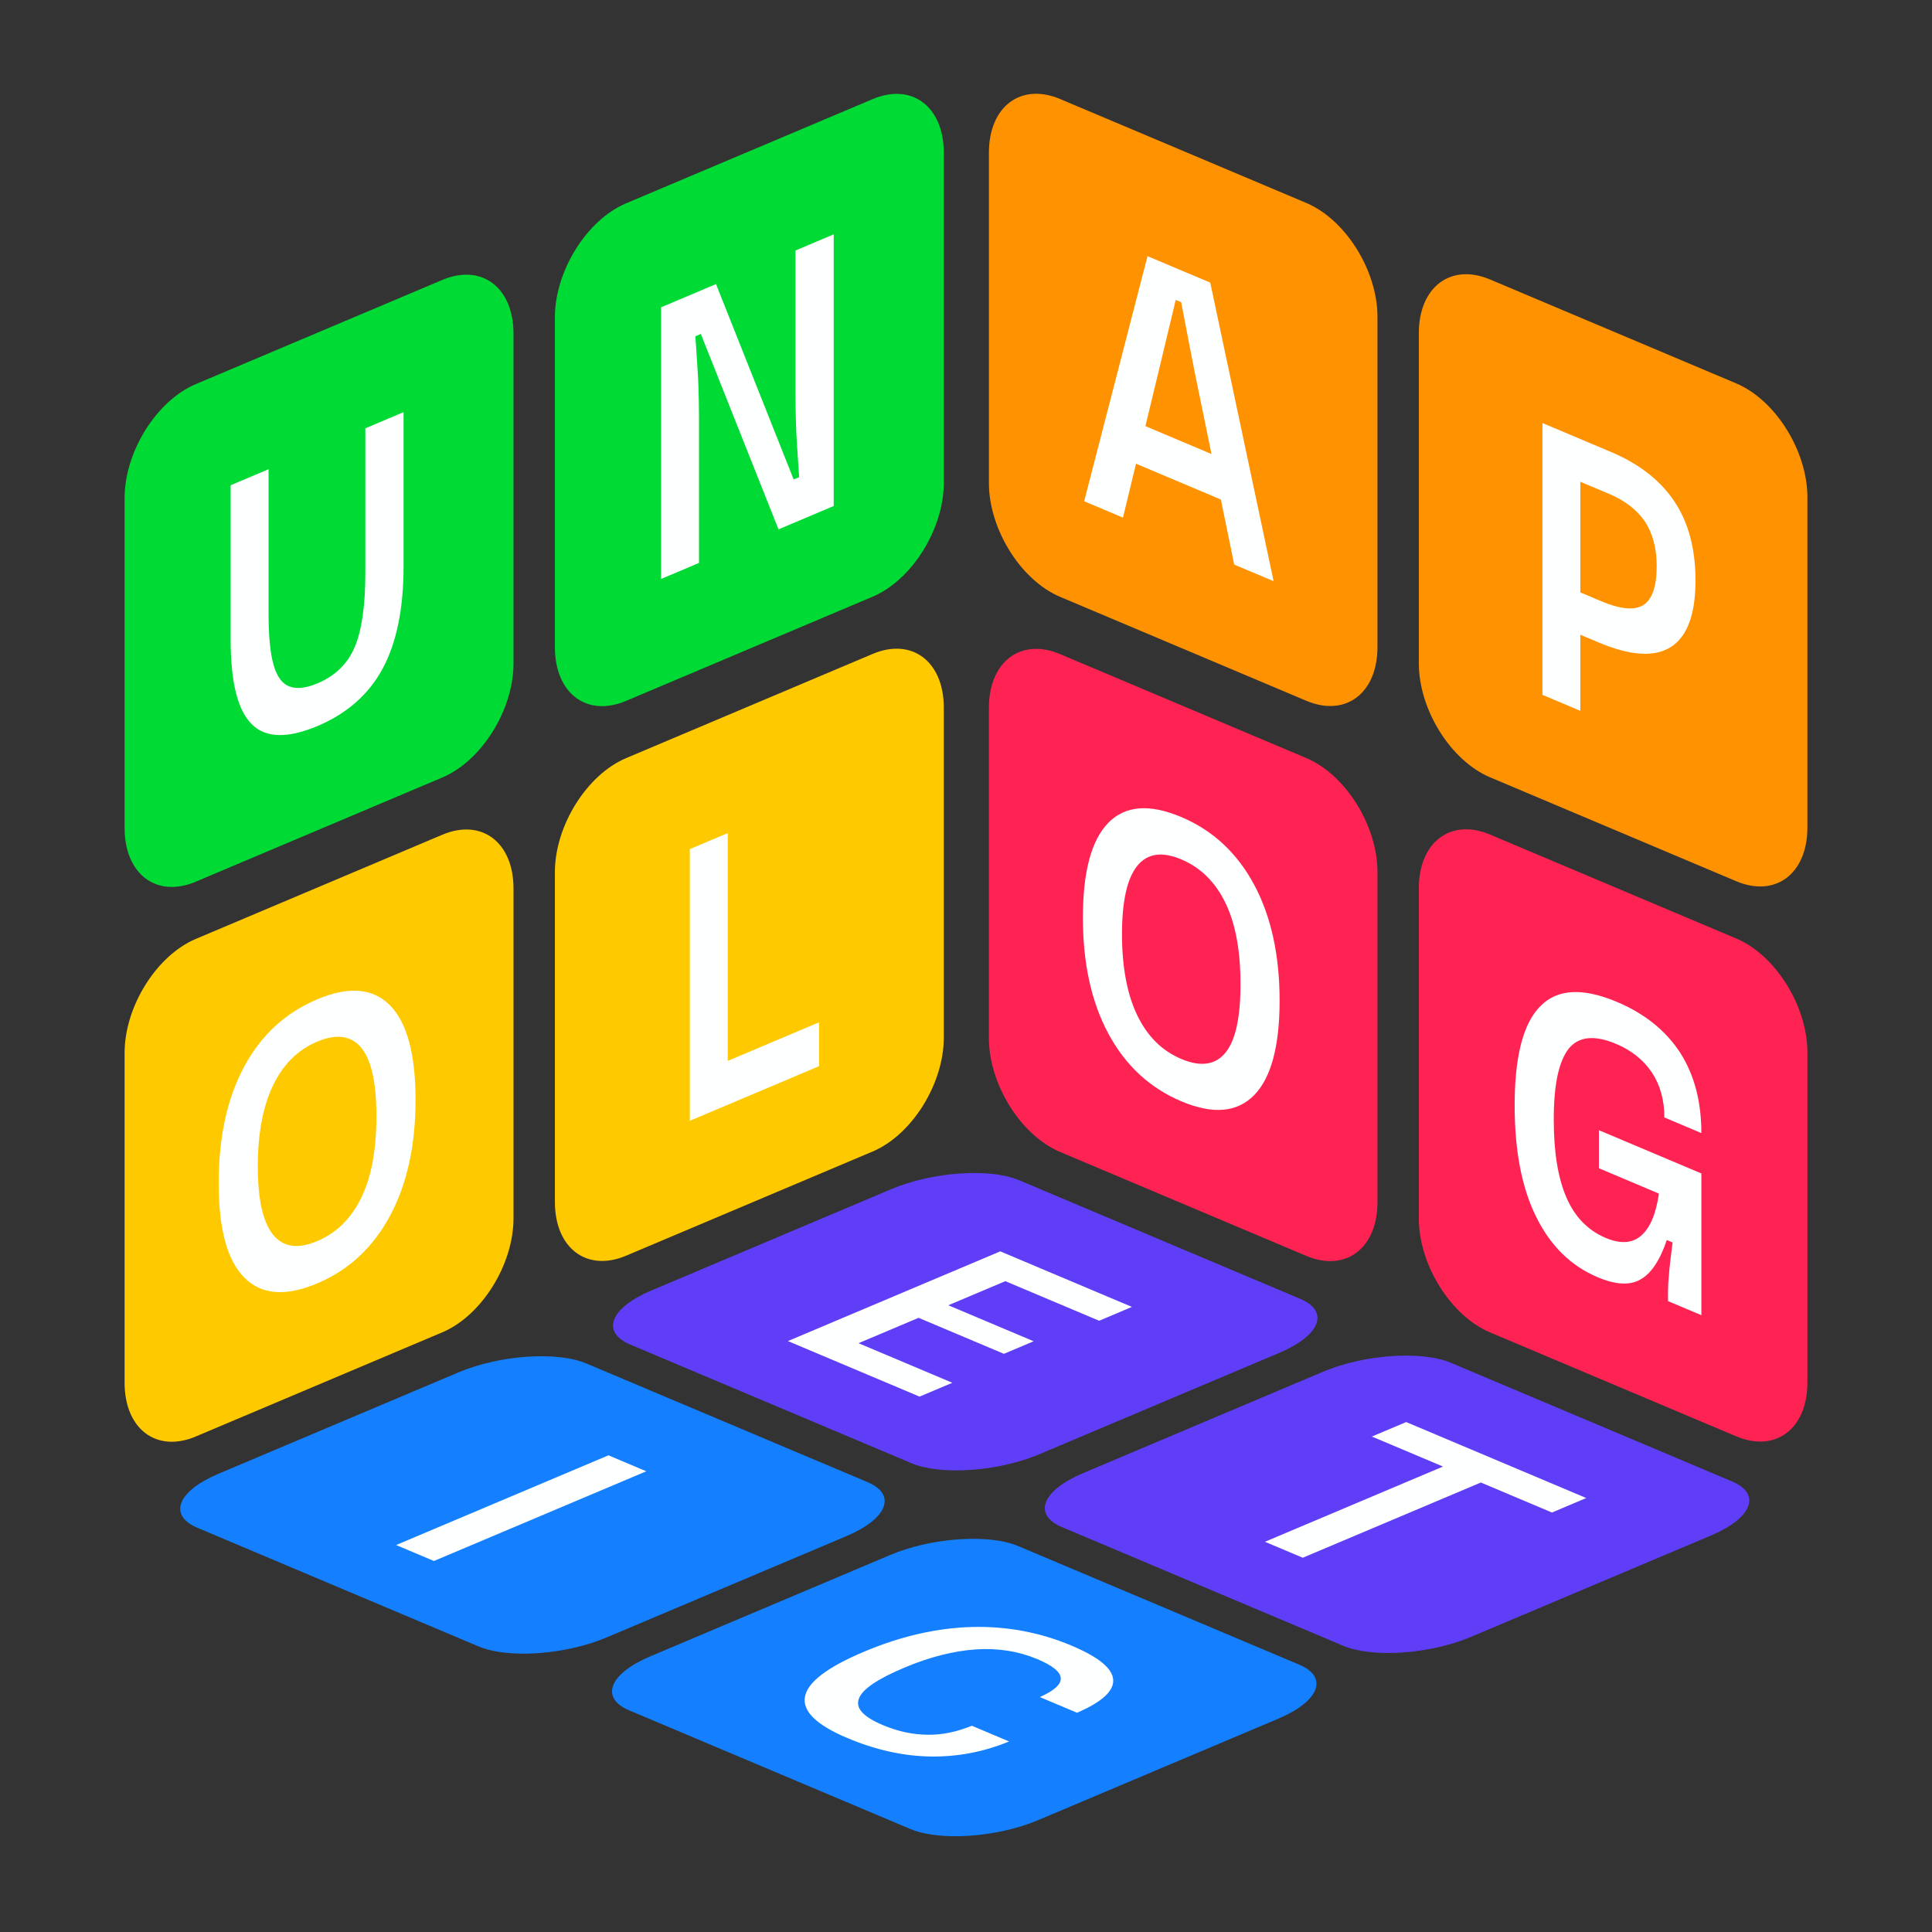
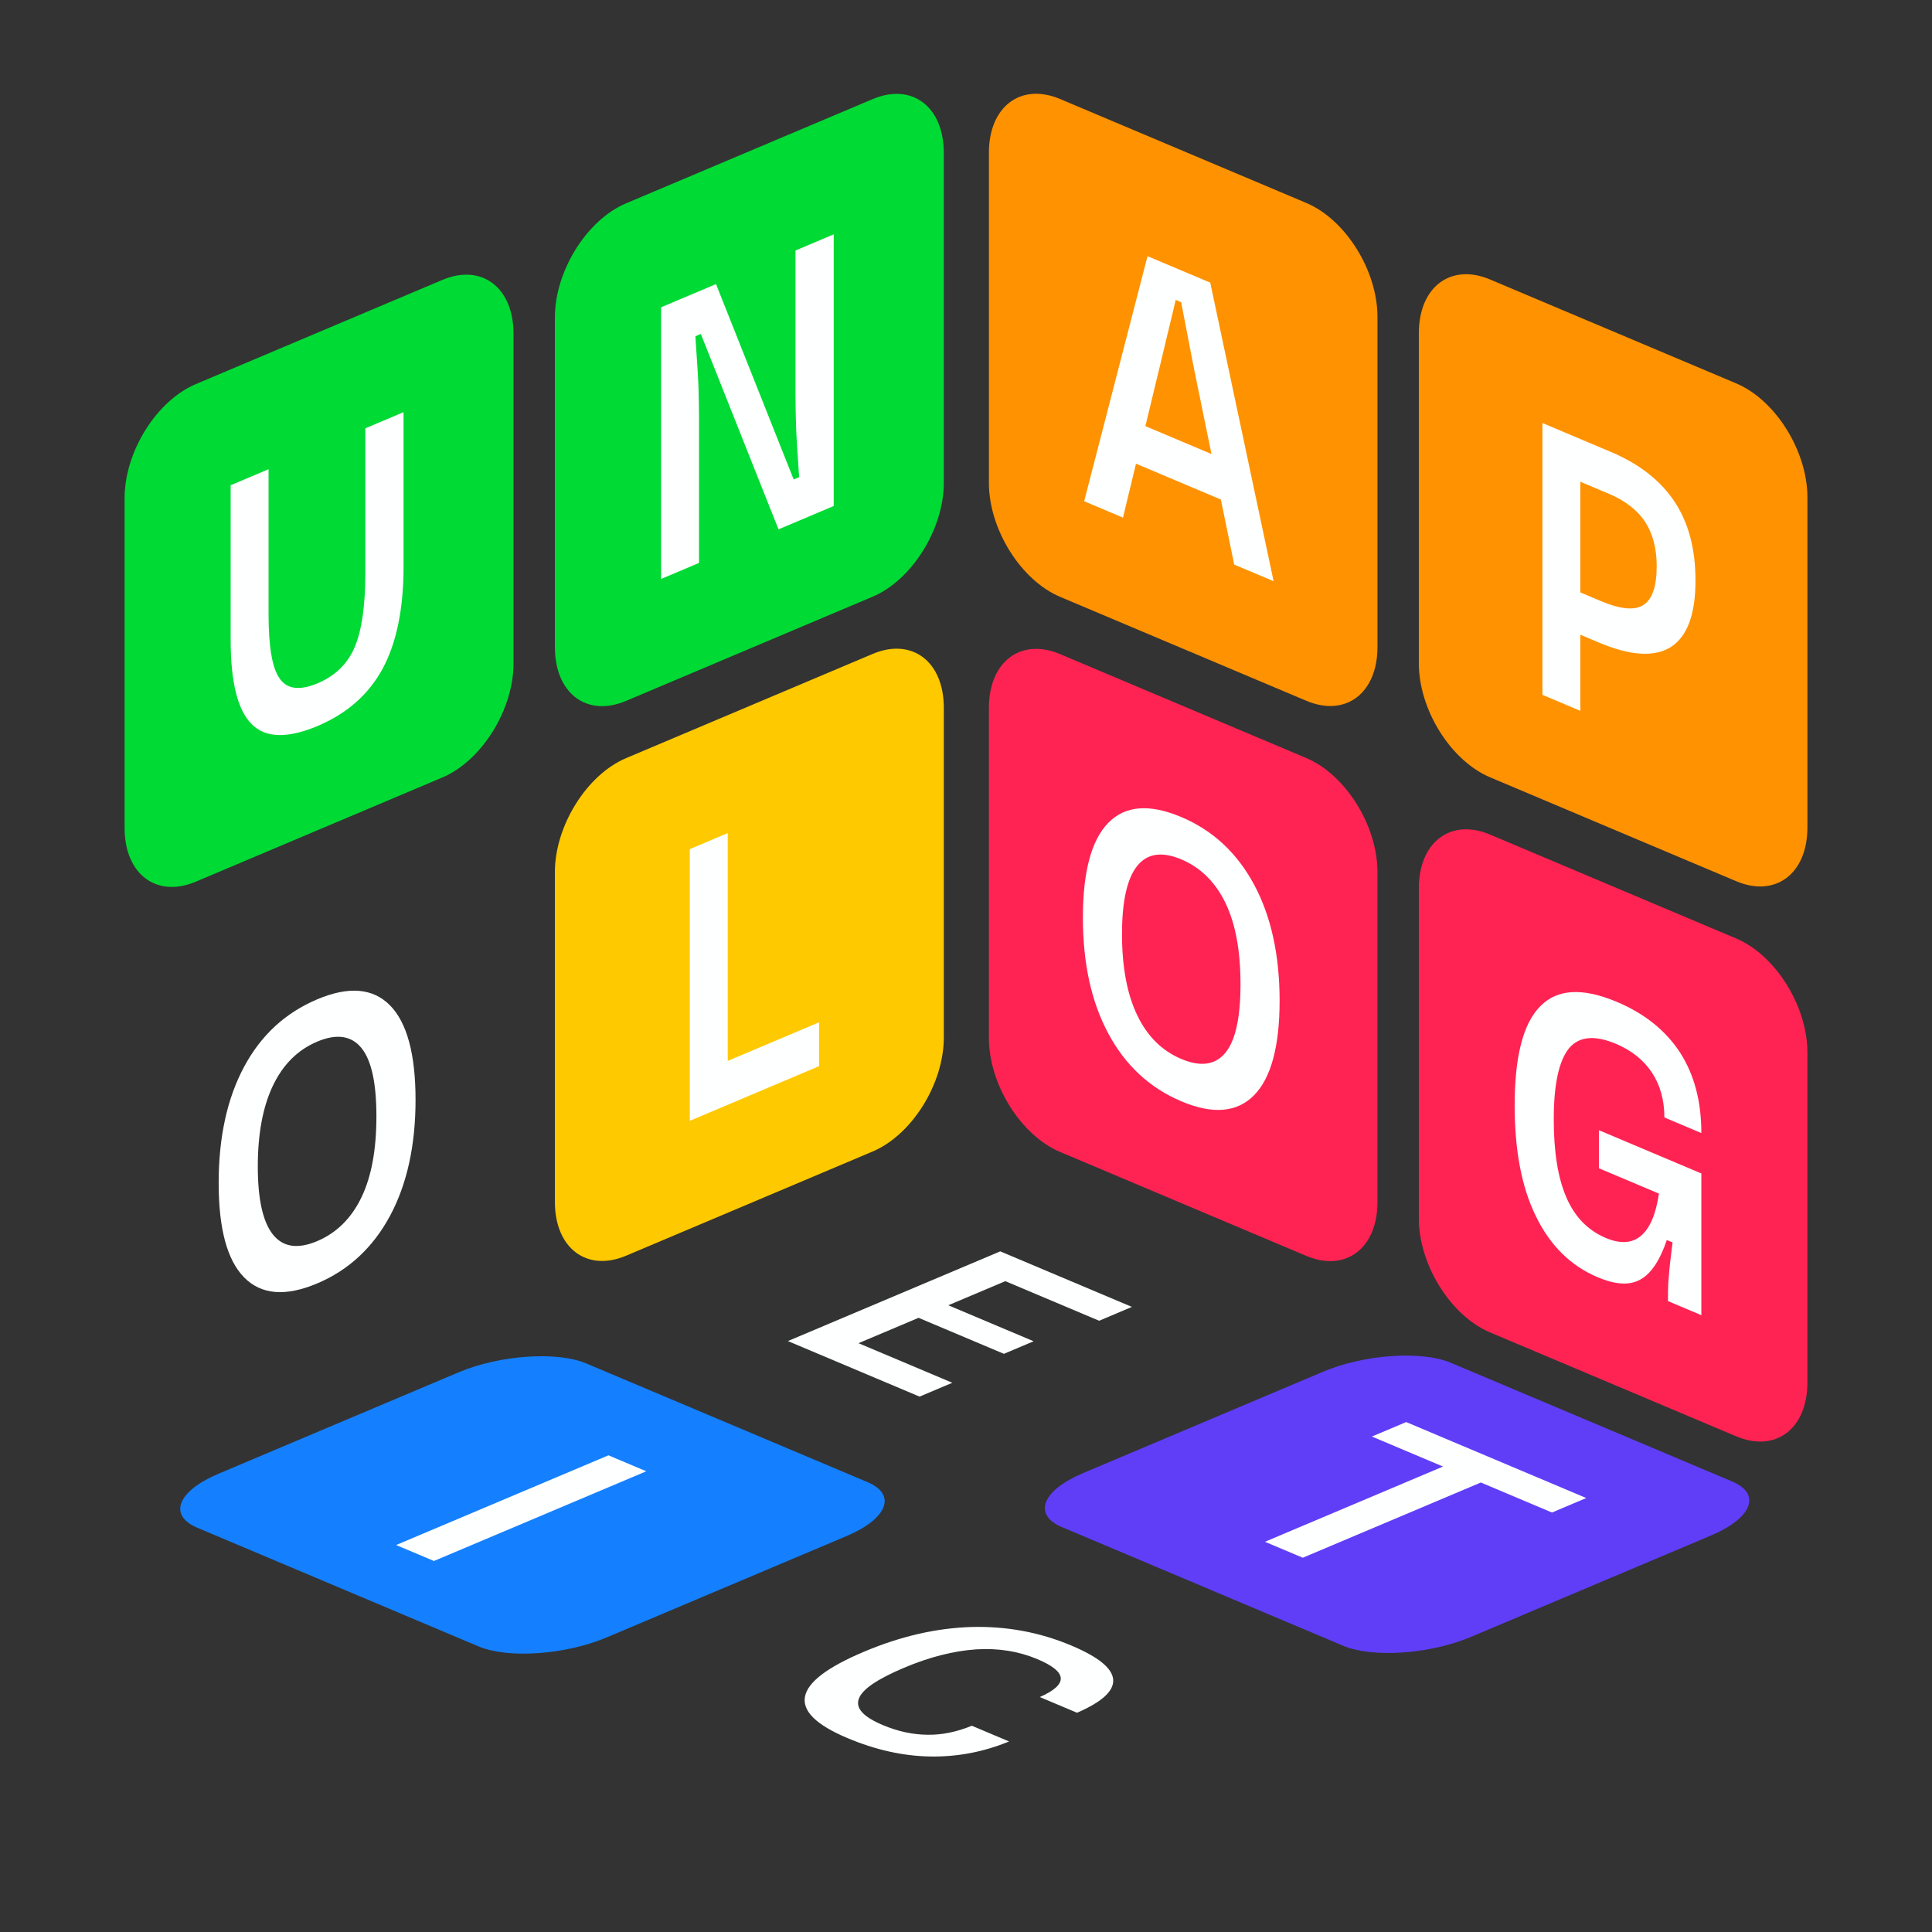
<svg xmlns="http://www.w3.org/2000/svg" width="500" height="500" viewBox="0 0 500 500">
  <rect x="0" y="0" width="500" height="500" fill="#333333" stroke="none" />
-   <path fill="#603ef8" fill-rule="evenodd" stroke="none" d="M 331.06 350.126 L 268.969 376.357 C 258.328 380.853 243.496 381.89 235.868 378.671 L 163.093 347.964 C 155.466 344.746 157.912 338.483 168.553 333.987 L 230.644 307.756 C 241.284 303.26 256.117 302.224 263.744 305.442 L 336.519 336.149 C 344.147 339.368 341.701 345.63 331.06 350.126 Z" />
  <path fill="#feffff" stroke="none" d="M 203.91 347.067 L 237.981 361.443 L 246.46 357.861 L 222.179 347.616 L 237.724 341.049 L 259.811 350.369 L 267.505 347.118 L 245.417 337.799 L 260.177 331.563 L 284.457 341.808 L 292.936 338.226 L 258.865 323.85 L 203.91 347.067 Z" />
  <path fill="#603ef8" fill-rule="evenodd" stroke="none" d="M 442.81 397.379 L 380.719 423.611 C 370.078 428.106 355.246 429.143 347.618 425.925 L 274.843 395.218 C 267.215 391.999 269.662 385.736 280.303 381.24 L 342.394 355.009 C 353.034 350.513 367.867 349.477 375.494 352.695 L 448.269 383.402 C 455.897 386.621 453.451 392.884 442.81 397.379 Z" />
  <path fill="#feffff" stroke="none" d="M 355.045 371.775 L 373.451 379.541 L 327.368 399.01 L 337.158 403.141 L 383.242 383.672 L 401.648 391.438 L 410.519 387.69 L 363.917 368.027 L 355.045 371.775 Z" />
  <path fill="#1480ff" fill-rule="evenodd" stroke="none" d="M 219.051 397.547 L 156.96 423.778 C 146.319 428.274 131.487 429.311 123.859 426.092 L 51.084 395.385 C 43.456 392.167 45.903 385.904 56.544 381.408 L 118.635 355.177 C 129.275 350.681 144.108 349.645 151.735 352.863 L 224.51 383.57 C 232.138 386.789 229.692 393.051 219.051 397.547 Z" />
  <path fill="#feffff" stroke="none" d="M 157.466 376.635 L 167.256 380.766 L 112.301 403.983 L 102.511 399.852 Z" />
-   <path fill="#1480ff" fill-rule="evenodd" stroke="none" d="M 330.801 444.8 L 268.71 471.032 C 258.069 475.527 243.237 476.564 235.609 473.346 L 162.834 442.639 C 155.206 439.42 157.653 433.157 168.294 428.661 L 230.385 402.43 C 241.025 397.934 255.858 396.898 263.485 400.116 L 336.26 430.823 C 343.888 434.042 341.442 440.305 330.801 444.8 Z" />
  <path fill="#feffff" stroke="none" d="M 219.277 449.794 C 226.483 452.834 233.614 454.451 240.671 454.578 C 247.728 454.705 254.554 453.409 261.148 450.689 L 251.515 446.624 C 247.59 448.216 243.823 449.014 240.06 448.95 C 236.217 448.92 232.377 448.095 228.461 446.443 C 223.37 444.295 221.338 442.045 222.285 439.594 C 223.155 437.177 227.083 434.525 233.991 431.606 C 240.586 428.82 246.785 427.26 252.589 426.858 C 258.314 426.489 263.644 427.346 268.5 429.395 C 272.416 431.048 274.451 432.701 274.524 434.324 C 274.598 435.946 272.79 437.569 269.1 439.195 L 278.734 443.259 C 285.172 440.474 288.316 437.624 288.089 434.677 C 287.862 431.731 284.263 428.82 277.292 425.879 C 269.068 422.409 260.447 420.826 251.429 421.065 C 242.332 421.337 233.073 423.463 223.574 427.476 C 214.074 431.489 209.045 435.333 208.329 439.075 C 207.613 442.817 211.21 446.39 219.277 449.794 Z" />
  <path fill="#ff9200" fill-rule="evenodd" stroke="none" d="M 356.491 82.01 L 356.491 167.428 C 356.491 179.41 348.235 185.653 338.065 181.359 L 274.353 154.462 C 264.183 150.169 255.927 136.955 255.927 124.974 L 255.927 39.555 C 255.927 27.573 264.183 21.331 274.353 25.625 L 338.065 52.522 C 348.235 56.815 356.491 70.028 356.491 82.01 Z" />
  <path fill="#feffff" stroke="none" d="M 280.584 129.72 L 290.624 133.959 L 293.997 120.007 L 315.96 129.279 L 319.411 146.112 L 329.608 150.416 L 313.214 73.151 L 296.978 66.296 L 280.584 129.72 Z M 298.625 101.159 C 299.958 95.793 301.056 91.031 301.998 87.107 C 302.939 83.183 303.723 80.098 304.272 77.616 L 305.684 78.212 C 306.626 83.132 307.41 87.081 307.959 90.026 C 308.508 92.971 309.606 98.459 311.254 106.39 L 313.528 117.5 L 296.429 110.281 L 298.625 101.159 Z" />
  <path fill="#ff9200" fill-rule="evenodd" stroke="none" d="M 467.757 128.71 L 467.757 214.128 C 467.757 226.11 459.501 232.353 449.332 228.059 L 385.619 201.162 C 375.449 196.869 367.193 183.655 367.193 171.674 L 367.193 86.255 C 367.193 74.273 375.449 68.031 385.619 72.325 L 449.332 99.222 C 459.501 103.515 467.757 116.728 467.757 128.71 Z" />
  <path fill="#feffff" stroke="none" d="M 399.181 179.823 L 408.986 183.963 L 408.986 164.266 L 413.692 166.253 C 421.928 169.73 428.125 170.135 432.439 167.435 C 436.675 164.701 438.793 158.962 438.793 150.219 C 438.793 142.079 436.988 135.288 433.38 129.846 C 429.772 124.403 424.281 120.076 416.908 116.963 L 399.181 109.479 L 399.181 179.823 Z M 428.752 146.483 C 428.752 151.809 427.576 155.131 425.301 156.583 C 423.026 158.034 419.34 157.684 414.32 155.564 L 408.986 153.313 L 408.986 124.672 L 416.438 127.818 C 420.595 129.573 423.732 132.003 425.772 135.075 C 427.733 138.114 428.752 141.961 428.752 146.483 Z" />
  <path fill="#ff2353" fill-rule="evenodd" stroke="none" d="M 356.491 225.67 L 356.491 311.088 C 356.491 323.07 348.235 329.312 338.065 325.019 L 274.353 298.122 C 264.183 293.829 255.927 280.615 255.927 268.634 L 255.927 183.215 C 255.927 171.233 264.183 164.991 274.353 169.285 L 338.065 196.182 C 348.235 200.475 356.491 213.688 356.491 225.67 Z" />
  <path fill="#feffff" stroke="none" d="M 331.16 258.974 C 331.16 247.216 328.963 237.144 324.571 228.959 C 320.178 220.773 313.903 214.908 305.746 211.464 C 297.509 207.987 291.234 208.454 286.842 212.93 C 282.449 217.407 280.253 225.624 280.253 237.482 C 280.253 249.34 282.449 259.312 286.842 267.497 C 291.234 275.683 297.509 281.548 305.746 285.025 C 313.903 288.468 320.178 287.902 324.571 283.425 C 328.963 278.949 331.16 270.731 331.16 258.974 Z M 290.372 241.754 C 290.372 233.212 291.705 227.344 294.293 224.115 C 296.882 220.887 300.647 220.266 305.746 222.418 C 310.766 224.537 314.609 228.371 317.198 233.785 C 319.786 239.199 321.041 246.16 321.041 254.702 C 321.041 263.244 319.786 269.145 317.198 272.374 C 314.609 275.602 310.766 276.19 305.746 274.071 C 300.647 271.919 296.882 268.118 294.293 262.704 C 291.705 257.29 290.372 250.296 290.372 241.754 Z" />
  <path fill="#ff2353" fill-rule="evenodd" stroke="none" d="M 467.757 272.37 L 467.757 357.788 C 467.757 369.77 459.501 376.012 449.332 371.719 L 385.619 344.822 C 375.449 340.529 367.193 327.315 367.193 315.334 L 367.193 229.915 C 367.193 217.933 375.449 211.691 385.619 215.985 L 449.332 242.882 C 459.501 247.175 467.757 260.388 467.757 272.37 Z" />
  <path fill="#feffff" stroke="none" d="M 413.484 330.551 C 418.033 332.471 421.72 332.721 424.465 331.167 C 427.21 329.713 429.564 326.285 431.368 320.917 L 432.858 321.546 C 432.309 325.836 431.995 328.618 431.917 330.092 C 431.76 331.534 431.681 332.907 431.681 334.314 L 431.681 336.726 L 440.31 340.369 L 440.31 303.689 L 413.797 292.496 L 413.797 302.345 L 429.328 308.901 C 428.544 314.298 426.975 317.856 424.7 319.81 C 422.426 321.764 419.367 321.98 415.601 320.391 C 410.974 318.437 407.601 315.003 405.404 309.956 C 403.208 304.909 402.11 298.214 402.11 289.673 C 402.11 280.628 403.443 274.559 406.032 271.33 C 408.62 268.203 412.699 267.814 418.268 270.165 C 422.269 271.854 425.406 274.385 427.524 277.59 C 429.642 280.795 430.74 284.676 430.74 289.198 L 440.31 293.238 C 440.31 285.098 438.506 278.206 434.819 272.429 C 431.132 266.753 425.642 262.324 418.504 259.311 C 409.64 255.569 403.051 255.903 398.659 260.379 C 394.188 264.823 391.991 273.442 391.991 286.104 C 391.991 297.661 393.796 307.266 397.482 314.751 C 401.169 322.337 406.503 327.604 413.484 330.551 Z" />
  <path fill="#00da34" fill-rule="evenodd" stroke="none" d="M 132.896 86.371 L 132.896 171.716 C 132.896 183.699 124.641 196.917 114.473 201.214 L 50.666 228.18 C 40.499 232.477 32.244 226.237 32.244 214.253 L 32.244 128.909 C 32.244 116.925 40.499 103.708 50.666 99.411 L 114.473 72.445 C 124.641 68.148 132.896 74.388 132.896 86.371 Z" />
  <path fill="#feffff" stroke="none" d="M 82.224 187.872 C 89.839 184.654 95.491 179.654 99.103 172.905 C 102.635 166.289 104.441 157.491 104.441 146.643 L 104.441 106.669 L 94.549 110.849 L 94.549 148.313 C 94.549 156.85 93.607 163.174 91.801 167.453 C 89.996 171.731 86.777 174.9 82.224 176.824 C 77.592 178.781 74.294 178.367 72.41 175.648 C 70.447 172.962 69.505 167.434 69.505 158.897 L 69.505 121.433 L 59.692 125.58 L 59.692 165.555 C 59.692 176.503 61.498 183.775 65.109 187.371 C 68.642 191.001 74.373 191.19 82.224 187.872 Z" />
  <path fill="#00da34" fill-rule="evenodd" stroke="none" d="M 244.258 39.581 L 244.258 124.925 C 244.258 136.909 236.003 150.127 225.836 154.424 L 162.029 181.389 C 151.861 185.686 143.606 179.446 143.606 167.462 L 143.606 82.118 C 143.606 70.135 151.861 56.917 162.029 52.62 L 225.836 25.654 C 236.003 21.357 244.258 27.597 244.258 39.581 Z" />
  <path fill="#feffff" stroke="none" d="M 171.094 149.834 L 180.907 145.687 L 180.907 108.223 C 180.907 105.21 180.829 102.43 180.75 99.852 C 180.672 97.374 180.358 93.088 179.965 87.026 L 181.378 86.429 L 201.476 136.994 L 215.765 130.955 L 215.765 60.648 L 205.873 64.828 L 205.873 102.292 C 205.873 105.305 205.951 108.084 206.03 110.562 C 206.108 113.141 206.422 117.427 206.815 123.488 L 205.402 124.086 L 185.304 73.521 L 171.094 79.526 L 171.094 149.834 Z" />
-   <path fill="#ffc900" fill-rule="evenodd" stroke="none" d="M 132.896 229.957 L 132.896 315.301 C 132.896 327.285 124.641 340.503 114.473 344.8 L 50.666 371.766 C 40.499 376.063 32.244 369.822 32.244 357.838 L 32.244 272.494 C 32.244 260.511 40.499 247.293 50.666 242.996 L 114.473 216.03 C 124.641 211.733 132.896 217.974 132.896 229.957 Z" />
  <path fill="#feffff" stroke="none" d="M 107.542 284.632 C 107.542 272.88 105.344 264.669 100.947 260.2 C 96.551 255.73 90.271 255.17 82.106 258.621 C 73.863 262.104 67.582 267.872 63.186 276.058 C 58.789 284.244 56.591 294.313 56.591 306.165 C 56.591 318.016 58.789 326.127 63.186 330.597 C 67.582 335.066 73.863 335.626 82.106 332.142 C 90.271 328.692 96.551 322.823 100.947 314.638 C 105.344 306.452 107.542 296.383 107.542 284.632 Z M 66.718 301.885 C 66.718 293.347 68.053 286.355 70.644 280.941 C 73.234 275.527 77.003 271.725 82.106 269.569 C 87.13 267.445 90.977 268.029 93.568 271.253 C 96.159 274.477 97.415 280.374 97.415 288.912 C 97.415 297.449 96.159 304.408 93.568 309.822 C 90.977 315.236 87.13 319.071 82.106 321.194 C 77.003 323.351 73.234 322.734 70.644 319.51 C 68.053 316.286 66.718 310.422 66.718 301.885 Z" />
  <path fill="#ffc900" fill-rule="evenodd" stroke="none" d="M 244.258 183.166 L 244.258 268.51 C 244.258 280.494 236.003 293.712 225.836 298.009 L 162.029 324.975 C 151.861 329.272 143.606 323.031 143.606 311.048 L 143.606 225.703 C 143.606 213.72 151.861 200.502 162.029 196.205 L 225.836 169.239 C 236.003 164.942 244.258 171.183 244.258 183.166 Z" />
  <path fill="#feffff" stroke="none" d="M 178.526 290.06 L 211.97 275.926 L 211.97 264.576 L 188.339 274.563 L 188.339 215.605 L 178.526 219.752 L 178.526 290.06 Z" />
</svg>